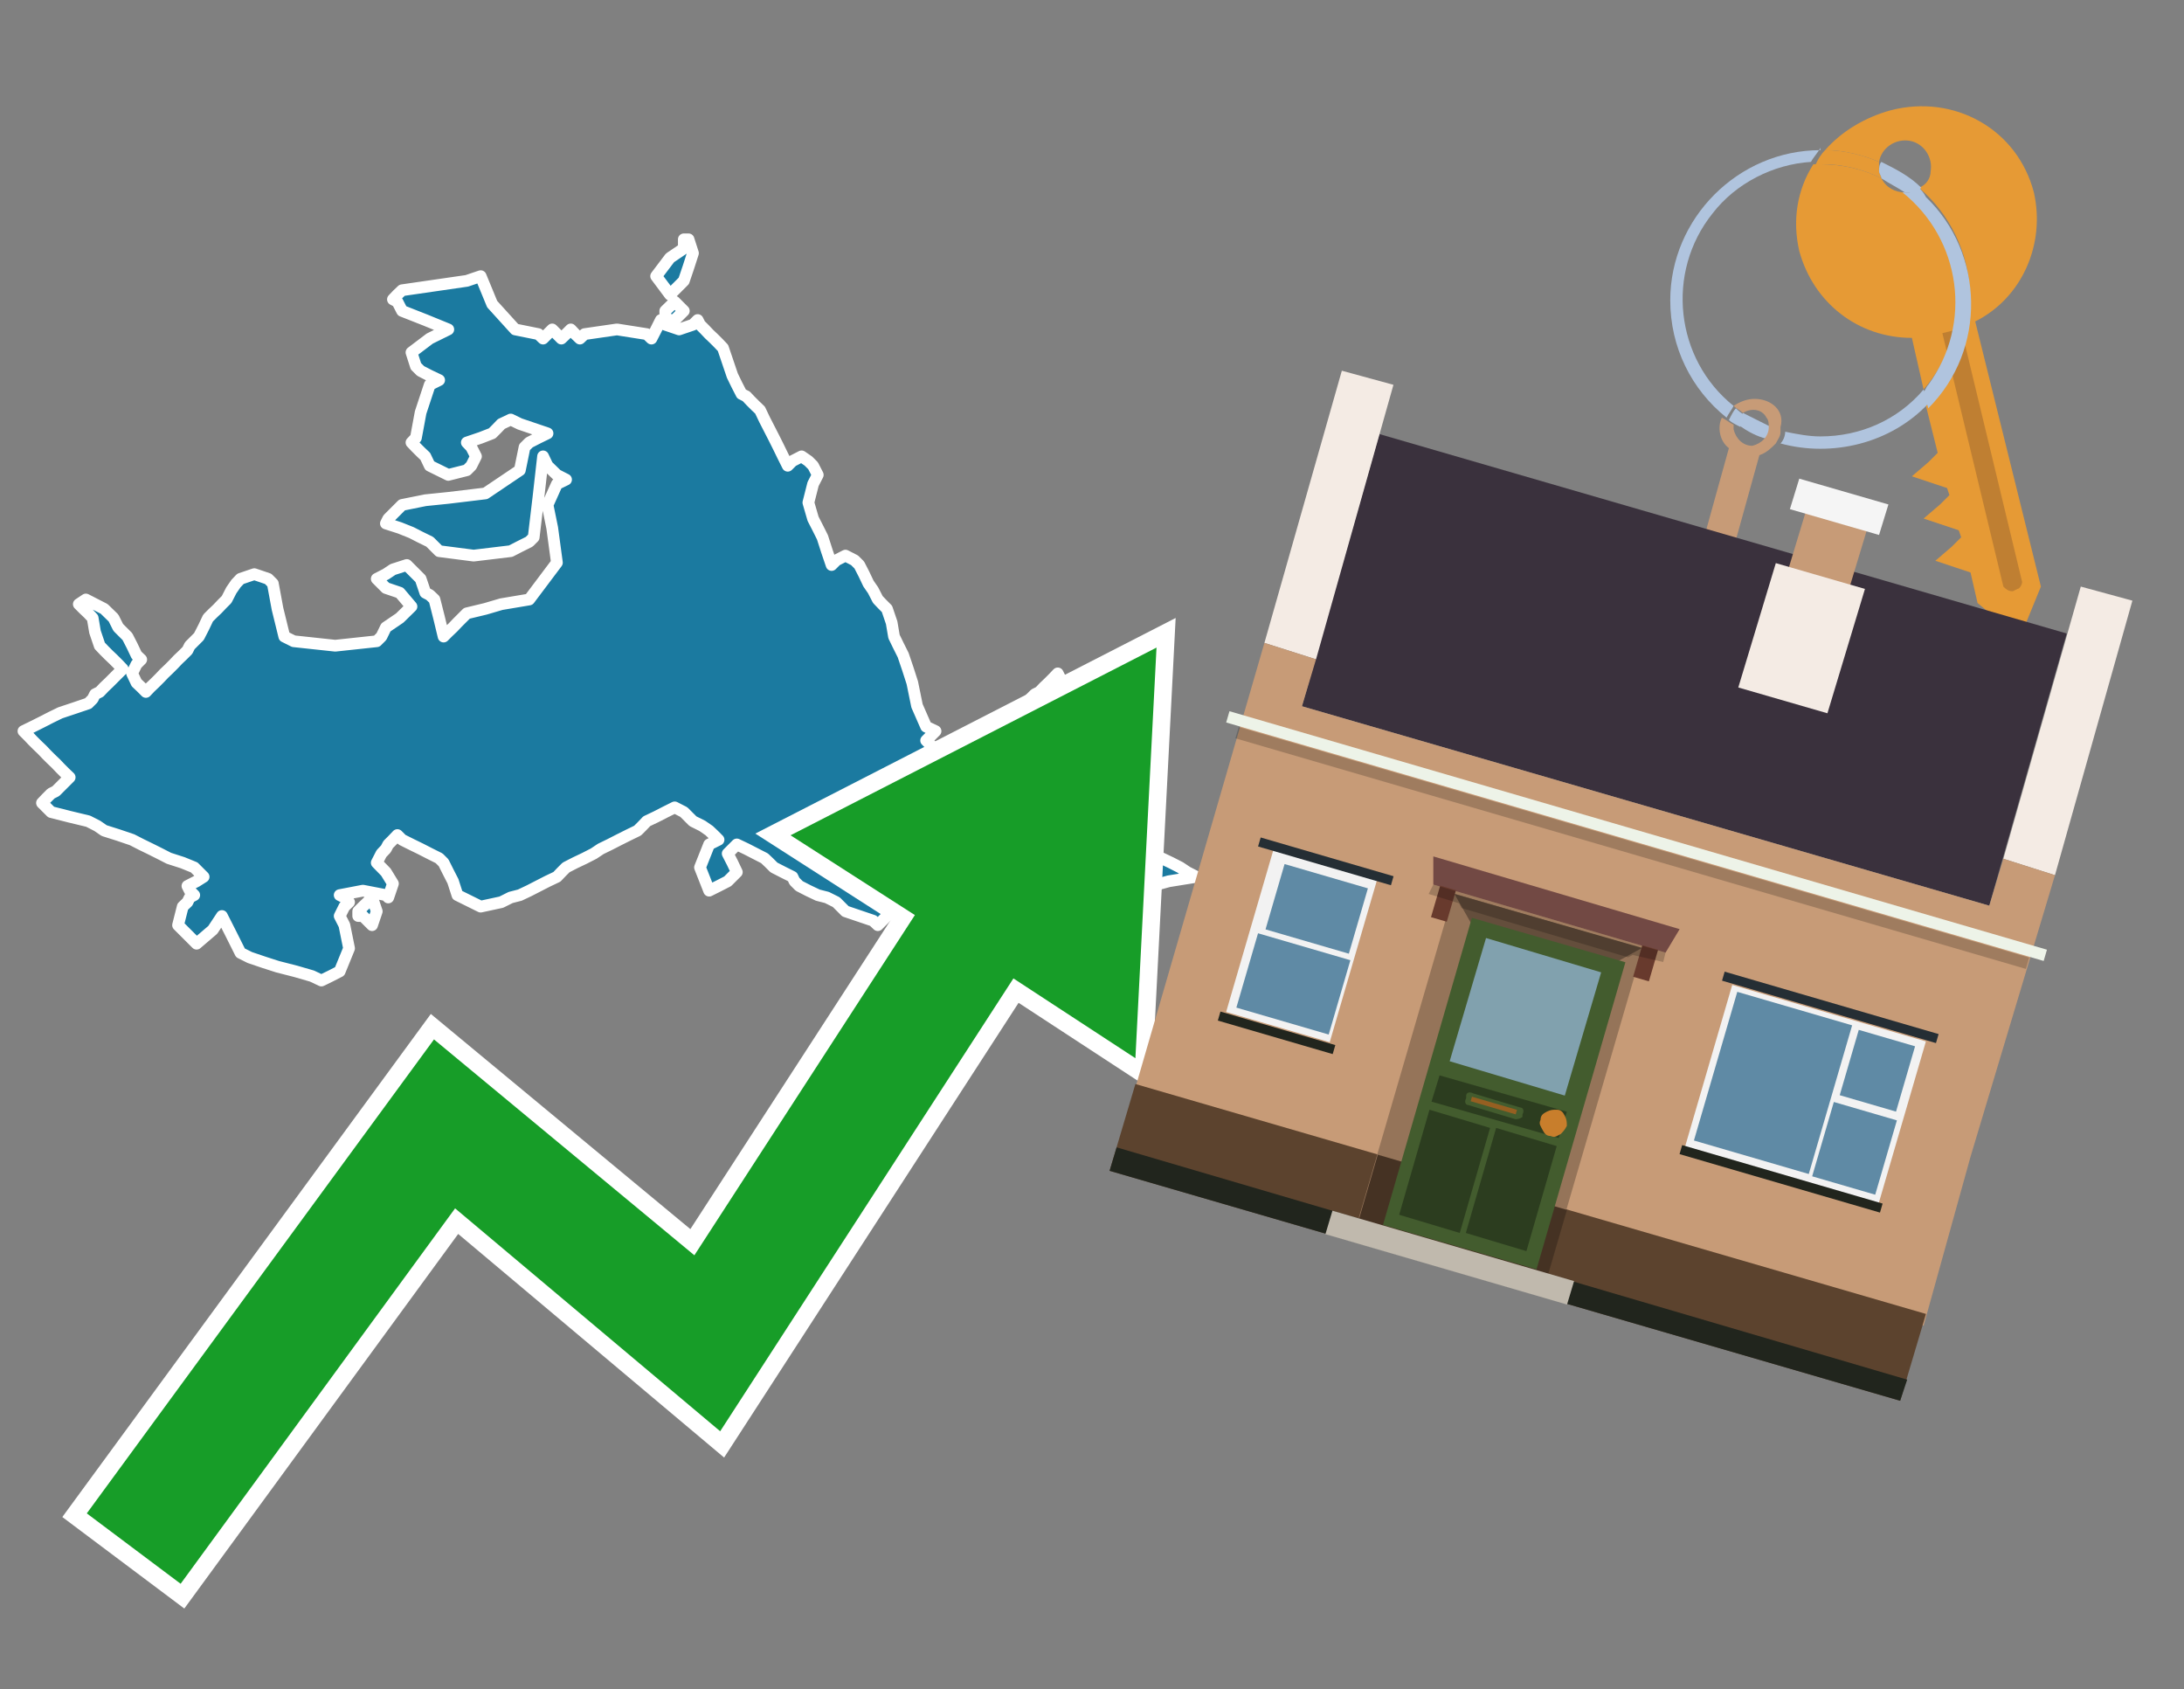
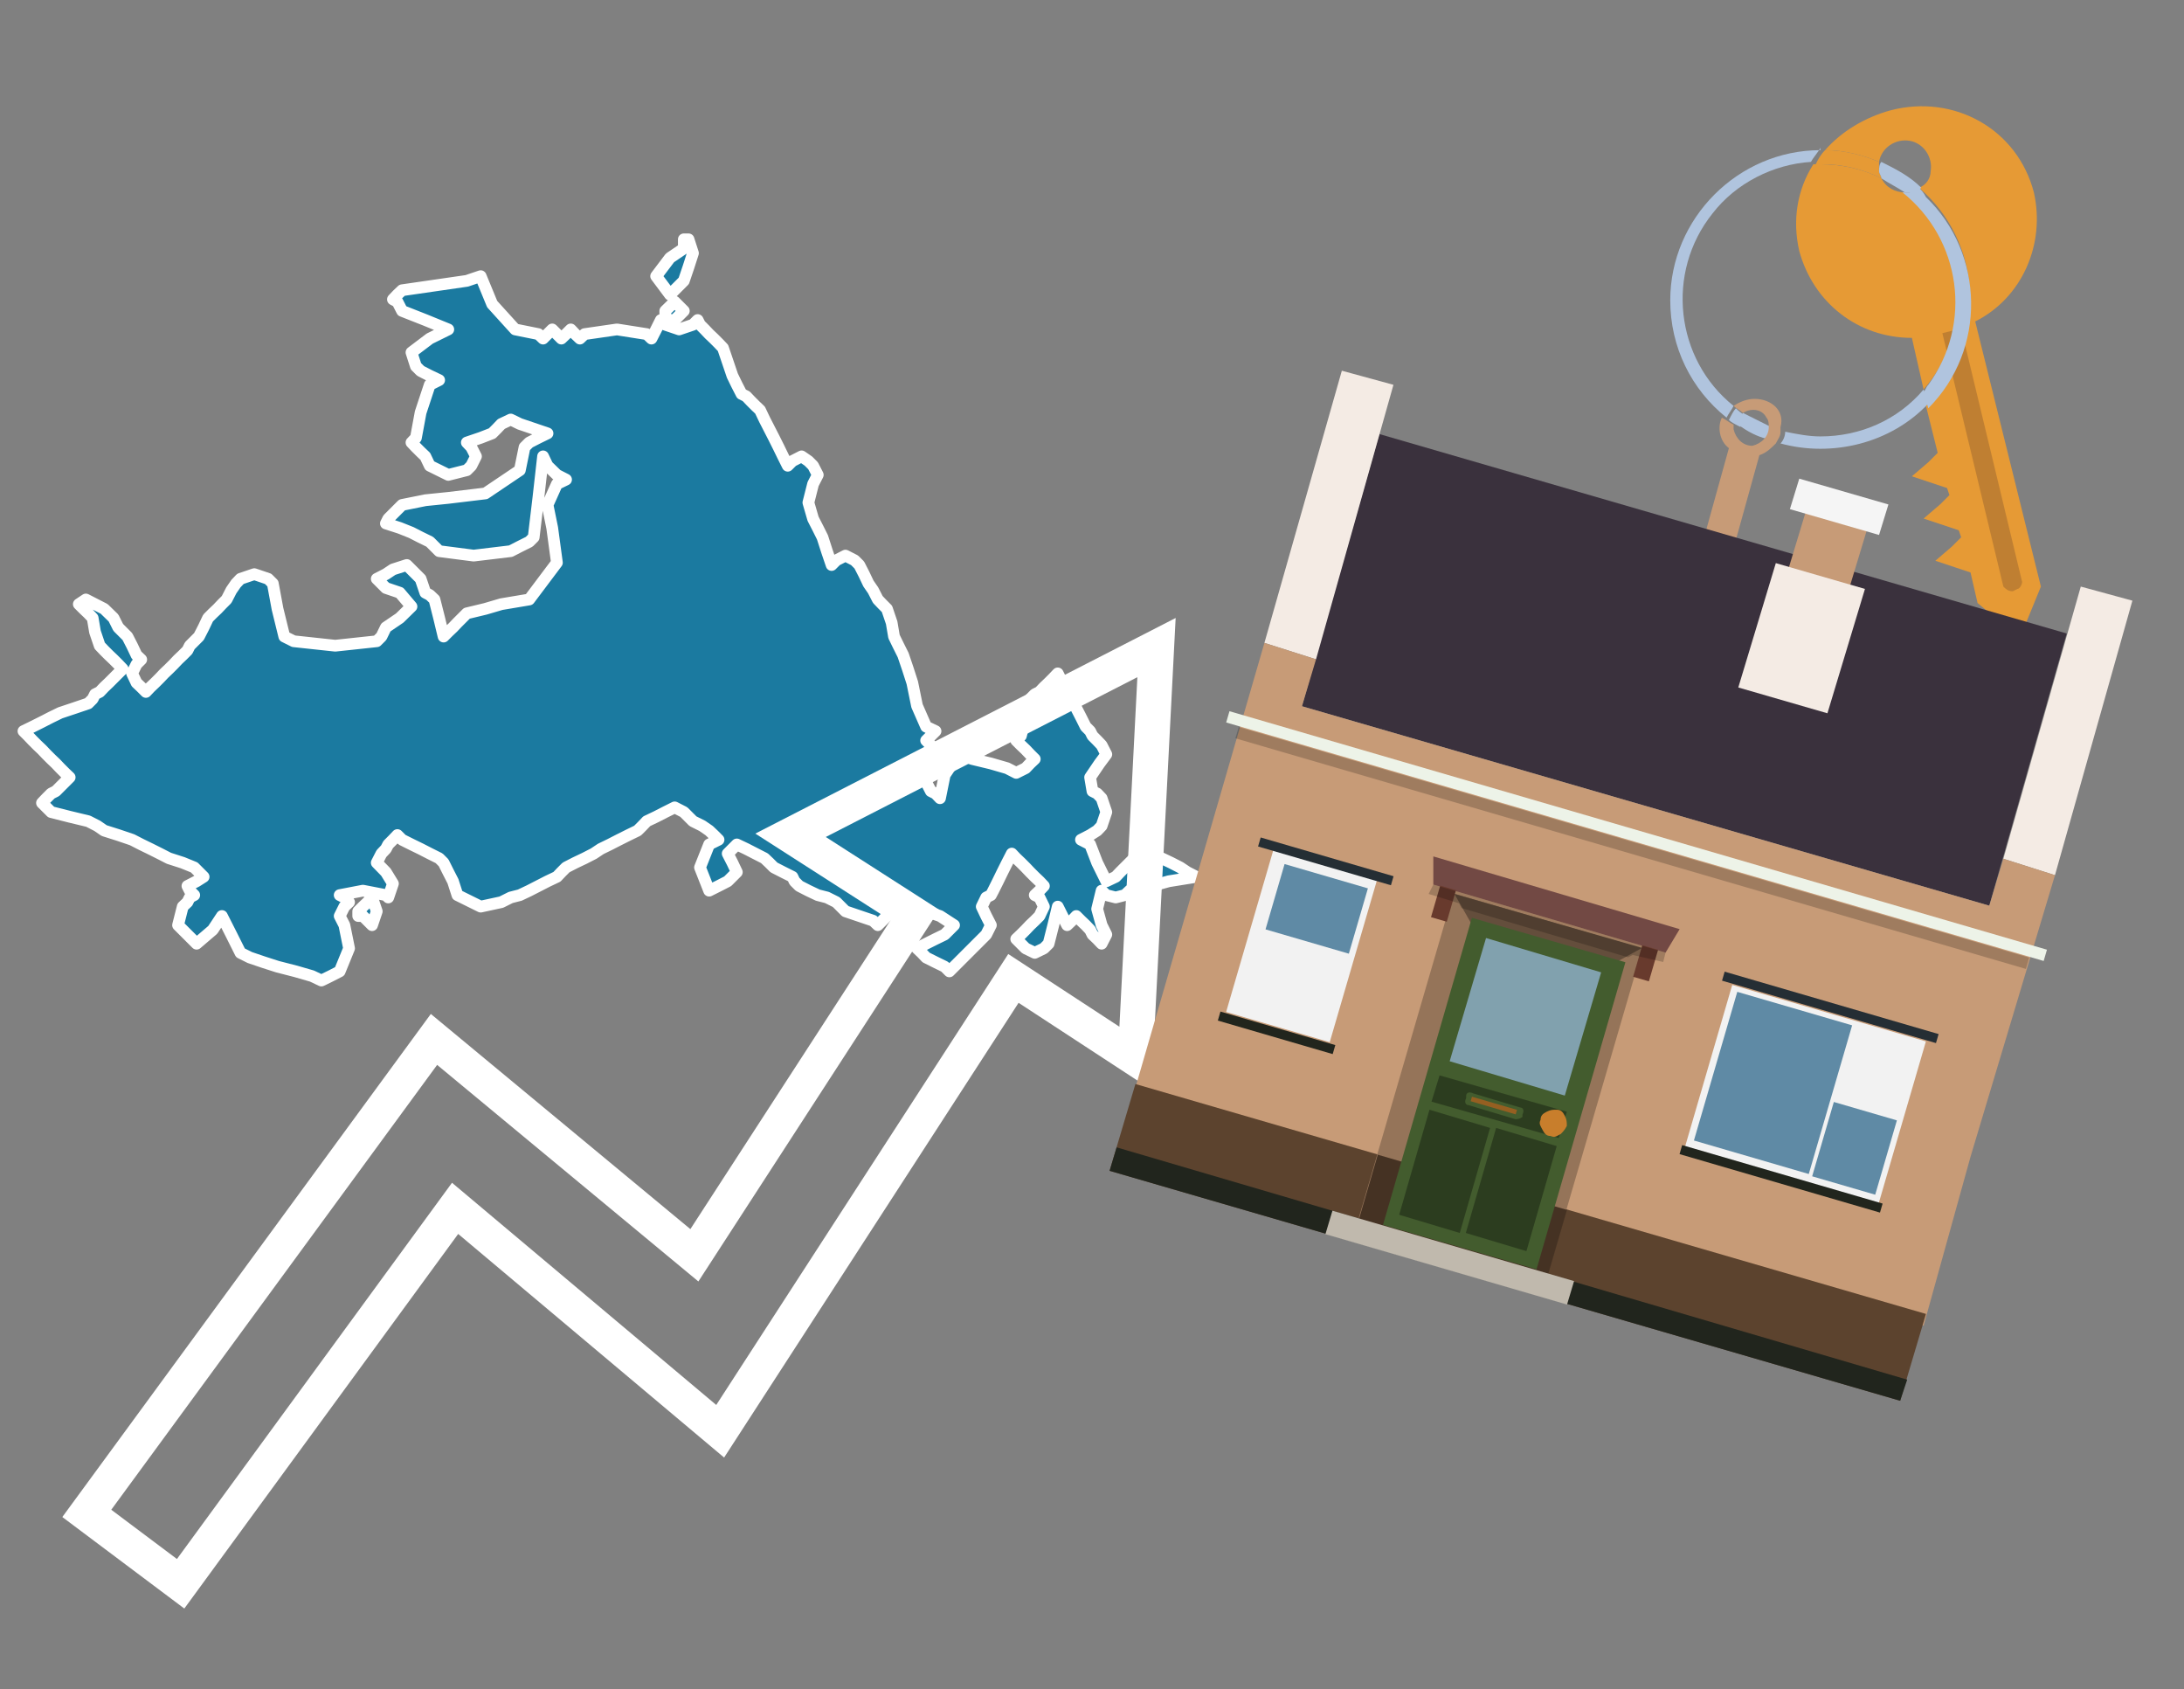
<svg xmlns="http://www.w3.org/2000/svg" version="1.1" id="Text" x="0px" y="0px" width="93.1px" height="72px" viewBox="0 0 93.1 72" style="enable-background:new 0 0 93.1 72;" xml:space="preserve">
  <rect x="0" y="0" width="93.1" height="72" fill="#808080" stroke="none" />
  <style type="text/css">
	.st0{fill:#1B7AA0;stroke:#FFFFFF;stroke-width:0.5;stroke-linejoin:round;}
	.st1{fill:none;stroke:#FFFFFF;stroke-width:1.5;stroke-miterlimit:10;}
	.st2{fill:#179D28;}
	.st3{fill:#E69A35;}
	.st4{fill:#B0C4DE;}
	.st5{fill:#C79B77;}
	.st6{fill:#BF7F32;}
	.st7{fill-rule:evenodd;clip-rule:evenodd;fill:#3A313D;}
	.st8{fill-rule:evenodd;clip-rule:evenodd;fill:#F4EBE4;}
	.st9{fill-rule:evenodd;clip-rule:evenodd;fill:#C79B77;}
	.st10{fill-rule:evenodd;clip-rule:evenodd;fill:#5C432E;}
	.st11{fill-rule:evenodd;clip-rule:evenodd;fill:#21251D;}
	.st12{fill-rule:evenodd;clip-rule:evenodd;fill:#F5F5F5;}
	.st13{fill-rule:evenodd;clip-rule:evenodd;fill:#EDF3E8;}
	.st14{opacity:0.2;fill-rule:evenodd;clip-rule:evenodd;}
	.st15{fill-rule:evenodd;clip-rule:evenodd;fill:#957459;}
	.st16{fill-rule:evenodd;clip-rule:evenodd;fill:#453223;}
	.st17{fill-rule:evenodd;clip-rule:evenodd;fill:#644E3C;}
	.st18{fill:#724944;}
	.st19{fill:#435C2E;}
	.st20{fill:#81A1AE;}
	.st21{fill:#2C3D1F;}
	.st22{fill:#C87E2C;}
	.st23{fill-rule:evenodd;clip-rule:evenodd;fill:#C0B9AD;}
	.st24{fill:#683A2D;}
	.st25{opacity:0.2;}
	.st26{fill:#965F21;}
	.st27{fill-rule:evenodd;clip-rule:evenodd;fill:#F2F2F2;}
	.st28{fill-rule:evenodd;clip-rule:evenodd;fill:#5F8AA5;}
	.st29{fill-rule:evenodd;clip-rule:evenodd;fill:#252E34;}
</style>
  <path class="st0" d="M15.27,38.84L15.47,38.64L15.67,38.45L15.86,38.25L16.06,38.84L15.86,39.43L15.67,39.24L15.47,39.04L15.27,39.04ZM28.36,13.84L28.95,14.04L29.54,13.84L29.74,13.64L29.84,13.84L30.04,14.04L30.23,14.24L30.43,14.43L30.63,14.63L30.82,14.83L31.02,15.42L31.22,16.01L31.41,16.4L31.61,16.79L31.81,16.89L32.0,17.09L32.2,17.29L32.4,17.48L32.59,17.88L32.79,18.27L32.99,18.66L33.19,19.06L33.38,19.45L33.58,19.85L33.78,19.65L34.17,19.45L34.46,19.65L34.66,19.85L34.86,20.24L34.66,20.63L34.46,21.42L34.66,22.11L34.86,22.5L35.06,22.9L35.25,23.49L35.45,24.08L35.65,23.88L36.04,23.68L36.43,23.88L36.63,24.08L36.83,24.47L37.02,24.87L37.22,25.16L37.42,25.55L37.61,25.75L37.81,25.95L38.01,26.54L38.11,27.13L38.3,27.52L38.5,27.92L38.7,28.51L38.89,29.1L39.09,30.08L39.48,30.97L39.88,31.16L39.68,31.36L39.48,31.56L39.68,31.76L39.88,32.35L39.68,32.94L39.48,33.33L39.68,33.72L39.88,33.82L40.07,34.02L40.27,33.03L40.86,32.15L41.45,32.35L42.24,32.54L42.93,32.74L43.32,32.94L43.72,32.74L43.91,32.54L44.11,32.35L43.91,32.15L43.72,31.95L43.52,31.76L43.32,31.56L43.52,31.36L43.72,30.57L43.91,29.79L44.11,29.59L44.31,29.49L44.5,29.29L44.7,29.1L44.9,28.9L45.09,28.7L45.29,29.1L45.49,29.49L45.69,29.89L45.88,30.18L46.08,30.57L46.28,30.97L46.47,31.16L46.57,31.36L46.77,31.56L46.96,31.76L47.16,32.15L46.87,32.54L46.47,33.13L46.57,33.72L46.77,33.82L46.96,34.02L47.16,34.61L46.96,35.2L46.77,35.4L46.47,35.59L46.08,35.79L46.47,35.99L46.77,36.77L47.16,37.56L47.56,37.37L47.75,37.17L47.95,36.97L48.15,36.77L48.34,36.58L48.93,36.38L49.52,36.58L49.92,36.77L50.31,36.97L50.61,37.17L51.0,37.37L49.82,37.56L48.74,37.86L48.54,38.25L48.34,38.15L48.15,37.96L47.95,38.15L47.56,38.25L47.16,38.15L46.96,37.96L46.77,38.74L46.96,39.43L47.16,39.83L46.96,40.22L46.77,40.02L46.57,39.83L46.47,39.63L46.28,39.43L46.08,39.24L45.88,39.04L45.69,39.24L45.49,39.43L45.29,39.04L45.09,38.64L44.9,39.43L44.7,40.22L44.5,40.42L44.11,40.61L43.72,40.42L43.52,40.22L43.32,40.02L43.52,39.83L43.72,39.63L43.91,39.43L44.11,39.24L44.31,39.04L44.5,38.64L44.31,38.25L44.11,38.15L44.31,37.96L44.5,37.76L44.31,37.56L44.11,37.37L43.91,37.17L43.72,36.97L43.52,36.77L43.32,36.58L43.13,36.38L42.93,36.77L42.73,37.17L42.54,37.56L42.34,37.96L42.24,38.15L42.04,38.25L41.85,38.64L42.04,39.04L42.24,39.43L42.04,39.83L41.85,40.02L41.65,40.22L41.45,40.42L41.26,40.61L41.06,40.81L40.86,41.01L40.67,41.2L40.47,41.4L40.27,41.2L39.88,41.01L39.48,40.81L39.29,40.61L39.09,40.42L39.48,40.22L39.88,40.02L40.27,39.83L40.67,39.43L40.07,39.04L39.48,38.84L38.7,38.64L38.01,38.84L37.81,39.04L37.61,39.24L37.42,39.43L37.22,39.24L36.63,39.04L36.04,38.84L35.84,38.64L35.65,38.45L35.25,38.25L34.86,38.15L34.46,37.96L34.07,37.76L33.87,37.56L33.78,37.37L33.38,37.17L32.99,36.97L32.79,36.77L32.59,36.58L32.2,36.38L31.81,36.18L31.41,35.99L31.02,36.38L31.22,36.77L31.41,37.17L31.02,37.56L30.63,37.76L30.23,37.96L29.84,36.97L30.23,35.99L30.63,35.79L30.43,35.59L30.23,35.4L29.94,35.2L29.54,35.0L29.35,34.81L29.15,34.61L28.76,34.41L28.36,34.61L27.97,34.81L27.57,35.0L27.38,35.2L27.18,35.4L26.79,35.59L26.39,35.79L26.0,35.99L25.61,36.18L25.31,36.38L24.92,36.58L24.52,36.77L24.13,36.97L23.93,37.17L23.74,37.37L23.34,37.56L22.95,37.76L22.56,37.96L22.16,38.15L21.77,38.25L21.37,38.45L20.49,38.64L19.5,38.15L19.31,37.56L19.11,37.17L18.91,36.77L18.72,36.58L18.32,36.38L17.93,36.18L17.54,35.99L17.14,35.79L16.94,35.59L16.75,35.79L16.55,35.99L16.45,36.18L16.26,36.38L16.06,36.77L16.45,37.17L16.75,37.66L16.55,38.25L16.45,38.15L15.47,37.96L14.48,38.15L14.68,38.25L14.88,38.45L14.68,38.64L14.48,39.04L14.68,39.43L14.88,40.42L14.48,41.4L14.09,41.6L13.7,41.79L13.3,41.6L12.61,41.4L11.83,41.2L11.24,41.01L10.65,40.81L10.25,40.61L9.86,39.83L9.46,39.04L9.07,39.63L8.38,40.22L7.59,39.43L7.79,38.64L7.99,38.45L8.09,38.25L8.28,38.15L8.09,37.96L7.99,37.76L8.38,37.56L8.68,37.37L8.48,37.17L8.28,36.97L7.79,36.77L7.2,36.58L6.81,36.38L6.41,36.18L6.02,35.99L5.63,35.79L5.04,35.59L4.44,35.4L4.15,35.2L3.76,35.0L2.97,34.81L2.18,34.61L1.98,34.41L1.79,34.22L1.98,34.02L2.18,33.82L2.38,33.72L2.57,33.53L2.77,33.33L2.97,33.13L2.77,32.94L2.57,32.74L2.38,32.54L2.18,32.35L1.98,32.15L1.79,31.95L1.59,31.76L1.39,31.56L1.2,31.36L1.0,31.16L1.39,30.97L1.79,30.77L2.18,30.57L2.57,30.38L3.17,30.18L3.76,29.98L3.95,29.79L4.05,29.59L4.25,29.49L4.44,29.29L4.64,29.1L4.84,28.9L5.04,28.7L5.23,28.51L5.04,28.31L4.84,28.11L4.64,27.92L4.44,27.72L4.25,27.52L4.05,26.93L3.95,26.34L3.76,26.14L3.56,25.95L3.36,25.75L3.66,25.55L4.05,25.75L4.44,25.95L4.84,26.34L5.04,26.74L5.23,26.93L5.43,27.13L5.63,27.52L5.82,27.92L6.02,28.11L5.82,28.31L5.63,28.7L5.82,29.1L6.02,29.29L6.22,29.49L6.41,29.29L6.61,29.1L6.81,28.9L7.0,28.7L7.2,28.51L7.4,28.31L7.59,28.11L7.79,27.92L7.99,27.72L8.09,27.52L8.28,27.33L8.48,27.13L8.68,26.74L8.87,26.34L9.07,26.14L9.27,25.95L9.46,25.75L9.66,25.55L9.86,25.16L10.06,24.87L10.25,24.67L10.84,24.47L11.43,24.67L11.63,24.87L11.83,25.95L12.12,27.13L12.52,27.33L14.29,27.52L16.06,27.33L16.26,27.13L16.45,26.74L17.04,26.34L17.54,25.85L17.04,25.26L16.45,25.06L16.26,24.87L16.06,24.67L16.45,24.47L16.75,24.27L17.34,24.08L17.93,24.67L18.13,25.26L18.32,25.36L18.52,25.55L18.72,26.34L18.91,27.13L19.11,26.93L19.31,26.74L19.5,26.54L19.7,26.34L19.9,26.14L20.69,25.95L21.37,25.75L22.56,25.55L23.74,23.98L23.54,22.5L23.34,21.52L23.74,20.63L24.13,20.44L23.74,20.24L23.34,19.85L23.15,19.45L22.95,21.22L22.75,22.9L22.56,23.09L22.16,23.29L21.77,23.49L20.19,23.68L18.72,23.49L18.52,23.29L18.32,23.09L17.93,22.9L17.54,22.7L17.04,22.5L16.45,22.31L16.55,22.11L16.75,21.91L16.94,21.72L17.14,21.52L18.13,21.32L19.11,21.22L20.69,21.03L22.16,20.04L22.36,19.06L22.56,18.86L22.95,18.66L23.34,18.47L22.75,18.27L22.16,18.07L21.77,17.88L21.37,18.07L21.18,18.27L20.98,18.47L20.49,18.66L19.9,18.86L20.09,19.06L20.29,19.45L20.09,19.85L19.9,20.04L19.11,20.24L18.32,19.85L18.13,19.45L17.93,19.26L17.73,19.06L17.54,18.86L17.73,18.66L17.93,17.58L18.32,16.4L18.72,16.2L18.32,16.01L17.93,15.81L17.73,15.61L17.54,15.02L18.32,14.43L19.11,14.04L18.13,13.64L17.14,13.25L16.94,12.86L16.75,12.76L16.94,12.56L17.14,12.37L18.52,12.17L19.9,11.97L20.49,11.77L20.98,12.96L21.96,14.04L22.95,14.24L23.15,14.43L23.34,14.24L23.54,14.04L23.74,14.24L23.93,14.43L24.13,14.24L24.33,14.04L24.52,14.24L24.72,14.43L24.92,14.24L26.3,14.04L27.57,14.24L27.77,14.43L27.97,14.04L28.17,13.64L28.36,13.64ZM28.36,13.25L28.76,12.86L29.15,13.25L28.76,13.64L28.36,13.64ZM29.35,10.2L29.54,10.79L29.35,11.38L29.15,11.97L28.56,12.56L27.97,11.77L28.56,10.99L29.15,10.59L29.15,10.2Z" />
  <polygon class="st1" points="49.3,27.6 33.7,35.6 39,39 29.6,53.5 18.5,44.3 3.7,64.5 7.7,67.5 19.4,51.5 30.7,61 43.2,41.7   48.4,45.1 " />
-   <polygon class="st2" points="49.3,27.6 33.7,35.6 39,39 29.6,53.5 18.5,44.3 3.7,64.5 7.7,67.5 19.4,51.5 30.7,61 43.2,41.7   48.4,45.1 " />
  <path class="st3" d="M80.2,7.6c0-0.1-0.1-0.2-0.1-0.3c0-0.1,0-0.3,0-0.4c-0.7-0.3-1.5-0.5-2.3-0.5c-0.2,0.2-0.3,0.4-0.4,0.6  c0.1,0,0.2,0,0.3,0C78.5,7,79.4,7.2,80.2,7.6z" />
  <path class="st4" d="M77.6,6.4c-3.5,0-6.4,2.9-6.4,6.4c0,2,0.9,3.8,2.4,5c0.1-0.2,0.2-0.3,0.3-0.5c-2.5-2-2.9-5.7-0.9-8.2  c1-1.3,2.6-2.1,4.2-2.2c0.1-0.2,0.3-0.4,0.4-0.6V6.4z" />
  <path class="st3" d="M84.2,13.7c2-1,3-3.3,2.5-5.5C86,5.5,83.3,4,80.6,4.7c-1.1,0.3-2.1,0.9-2.8,1.7c0.8,0,1.6,0.2,2.3,0.5  c0.1-0.6,0.7-1,1.3-0.9c0.6,0.1,1,0.7,0.9,1.3c0,0.3-0.2,0.6-0.5,0.7c2.7,2.3,2.9,6.4,0.6,9c-0.1,0.1-0.2,0.2-0.3,0.3l0.5,2  l-0.4,0.4l-0.7,0.6l0.9,0.3l0.6,0.2l0.1,0.3l-0.4,0.4L82,22.1l0.9,0.3l0.6,0.2l0.1,0.3l-0.4,0.4l-0.7,0.6l0.9,0.3l0.6,0.2l0.3,1.3  l1.8,1.5L87,25L84.2,13.7z" />
  <path class="st3" d="M81.2,8.2c-0.4,0-0.8-0.2-1-0.6C79.4,7.2,78.5,7,77.6,7c-0.1,0-0.2,0-0.3,0c-0.7,1.1-0.9,2.4-0.6,3.7  c0.6,2.2,2.5,3.7,4.8,3.7l0.5,2.2c2.1-2.4,1.9-6.1-0.6-8.2C81.3,8.3,81.2,8.3,81.2,8.2z" />
  <path class="st4" d="M74.1,18.1c0.4,0.3,0.8,0.5,1.2,0.6c0.1-0.1,0.2-0.3,0.2-0.5l0,0c-0.4-0.2-0.8-0.4-1.2-0.6  C74.2,17.8,74.1,17.9,74.1,18.1z" />
  <path class="st4" d="M74.4,17.7c-0.2-0.1-0.3-0.2-0.4-0.3c-0.1,0.1-0.2,0.3-0.3,0.5c0.1,0.1,0.3,0.2,0.5,0.3  C74.1,17.9,74.2,17.8,74.4,17.7z" />
  <path class="st5" d="M74.8,17c-0.3,0-0.6,0.1-0.9,0.3c0.1,0.1,0.3,0.2,0.4,0.3c0.3-0.2,0.8-0.2,1,0.2c0.1,0.1,0.1,0.3,0.1,0.4l0,0  c0,0.4-0.3,0.7-0.7,0.8c-0.4,0-0.7-0.3-0.8-0.7c0,0,0,0,0-0.1v-0.1c-0.2-0.1-0.3-0.2-0.5-0.3c-0.2,0.4-0.1,1,0.3,1.3l-1,3.6L74,23  l1-3.6c0.3-0.1,0.5-0.3,0.7-0.5c0.1-0.2,0.2-0.3,0.2-0.5c0-0.1,0-0.1,0-0.2C76.1,17.5,75.5,17,74.8,17z" />
  <path class="st6" d="M86,25.1l-0.2,0.1c-0.2,0-0.3-0.1-0.4-0.2l0,0l-2.6-10.8l0.8-0.2l2.6,10.8C86.2,24.9,86.1,25.1,86,25.1L86,25.1  z" />
  <path class="st4" d="M80.1,7.3c0,0.1,0.1,0.2,0.1,0.3c0.3,0.2,0.7,0.4,1,0.6c0.1,0,0.2,0,0.3,0c0.1,0,0.3-0.1,0.4-0.2  c-0.5-0.5-1.1-0.8-1.7-1.1C80.1,7,80.1,7.2,80.1,7.3z" />
  <path class="st4" d="M77.6,18.6c-0.5,0-1-0.1-1.5-0.2c0,0.2-0.1,0.4-0.2,0.5c2.2,0.6,4.7,0,6.3-1.7L82,16.6  C80.9,17.9,79.3,18.6,77.6,18.6z" />
  <path class="st4" d="M81.8,8c-0.1,0.1-0.2,0.1-0.4,0.2c-0.1,0-0.2,0-0.3,0c2.5,2,3,5.6,1.1,8.2c-0.1,0.1-0.1,0.2-0.2,0.3l0.2,0.7  c2.5-2.5,2.4-6.6-0.1-9C82,8.2,81.9,8.1,81.8,8L81.8,8z" />
  <g>
    <polygon class="st7" points="84.8,38.6 55.5,30.1 58.8,18.5 88.1,27 84.8,38.6  " />
    <polygon class="st8" points="87.6,37.3 85.4,36.6 88.7,25 90.9,25.6 87.6,37.3  " />
    <polygon class="st8" points="56.1,28.1 53.9,27.4 57.2,15.8 59.4,16.4 56.1,28.1  " />
    <polygon class="st9" points="84,49.3 87.6,37.3 85.4,36.6 84.8,38.6 55.5,30.1 56.1,28.1 53.9,27.4 48.3,46.7 82,56.5  " />
    <polygon class="st10" points="81,59.7 82.1,56 48.4,46.2 47.3,49.9 81,59.7  " />
    <polygon class="st11" points="81,59.7 81.3,58.8 47.6,48.9 47.3,49.9 81,59.7  " />
    <polygon class="st9" points="79.7,22.2 77.1,21.4 76.1,24.7 78.7,25.5 79.7,22.2  " />
    <polygon class="st12" points="80.5,21.5 76.7,20.4 76.3,21.7 80.1,22.8 80.5,21.5  " />
    <rect x="51.6" y="35.5" transform="matrix(-0.96 -0.28 0.28 -0.96 126.714 89.484)" class="st13" width="36.3" height="0.5" />
    <rect x="52.1" y="35.9" transform="matrix(-0.96 -0.28 0.28 -0.96 126.324 90.347)" class="st14" width="35.1" height="0.5" />
    <polygon class="st8" points="79.5,25.1 75.7,24 74.1,29.3 77.9,30.4 79.5,25.1  " />
    <g>
      <rect x="59.8" y="39" transform="matrix(-0.96 -0.28 0.28 -0.96 112.475 108.436)" class="st15" width="8.4" height="14.4" />
      <rect x="58.2" y="50.3" transform="matrix(0.96 0.28 -0.28 0.96 16.945 -15.371)" class="st16" width="8.4" height="2.9" />
      <polygon class="st17" points="64.9,43.2 62,38.1 70,40.4   " />
      <polygon class="st18" points="61.1,36.5 71.6,39.6 71,40.6 61.1,37.7   " />
      <g transform="matrix( 0.861, 0, 0, 0.861, 2148,666.7) ">
        <g>
          <g id="Symbol_9_0_Layer2_0_MEMBER_8_MEMBER_12_MEMBER_0_FILL_00000030453980844850742880000012746011877097012353_">
            <path class="st19" d="M-2414.3-726.7l-7.6-2.2l-4.4,15.2l7.6,2.2L-2414.3-726.7z" />
          </g>
        </g>
      </g>
      <g transform="matrix( 0.861, 0, 0, 0.861, 2148,666.7) ">
        <g>
          <g id="Symbol_9_0_Layer2_0_MEMBER_8_MEMBER_12_MEMBER_1_MEMBER_1_FILL_00000160896580210272297070000006484958177125980349_">
            <path class="st20" d="M-2421.2-727.9l-1.8,6.1l5.7,1.7l1.8-6.1L-2421.2-727.9z" />
          </g>
        </g>
      </g>
      <g transform="matrix( 0.861, 0, 0, 0.861, 2148,666.7) ">
        <g>
          <g id="Symbol_9_0_Layer2_0_MEMBER_8_MEMBER_12_MEMBER_2_MEMBER_0_FILL_00000046313035126205904270000016877189201562818438_">
            <path class="st21" d="M-2422.5-713.3l1.5-5.2l-3-0.9l-1.5,5.2L-2422.5-713.3z" />
          </g>
        </g>
      </g>
      <g transform="matrix( 0.861, 0, 0, 0.861, 2148,666.7) ">
        <g>
          <g id="Symbol_9_0_Layer2_0_MEMBER_8_MEMBER_12_MEMBER_2_MEMBER_1_FILL_00000088098463649334882330000013914423555052263100_">
            <path class="st21" d="M-2419.2-712.4l1.5-5.2l-3-0.9l-1.5,5.2L-2419.2-712.4z" />
          </g>
        </g>
      </g>
      <g transform="matrix( 0.861, 0, 0, 0.861, 2148,666.7) ">
        <g>
          <g id="Symbol_9_0_Layer2_0_MEMBER_8_MEMBER_12_MEMBER_2_MEMBER_1_FILL_00000121990224060724093530000009829373724816555169_">
            <path class="st21" d="M-2417.6-718l0.4-1.3l-6.3-1.8l-0.4,1.3L-2417.6-718z" />
          </g>
        </g>
      </g>
      <g transform="matrix( 0.861, 0, 0, 0.861, 2148,666.7) ">
        <g>
          <g id="Symbol_9_0_Layer2_0_MEMBER_8_MEMBER_13_FILL_00000043429541599211024490000009538945078429149852_">
            <path class="st22" d="M-2417.2-718.6c0-0.2,0-0.3-0.1-0.5c-0.1-0.2-0.2-0.3-0.4-0.3c-0.2,0-0.3,0-0.5,0.1       c-0.2,0.1-0.3,0.2-0.3,0.4c-0.1,0.2,0,0.3,0.1,0.5c0.1,0.2,0.2,0.3,0.4,0.3c0.2,0.1,0.3,0,0.5-0.1       C-2417.4-718.3-2417.3-718.4-2417.2-718.6z" />
          </g>
        </g>
      </g>
      <polygon class="st23" points="56.5,52.6 56.8,51.6 67.1,54.6 66.8,55.6 56.5,52.6   " />
      <rect x="69.9" y="40.4" transform="matrix(-0.96 -0.28 0.28 -0.96 126.081 100.181)" class="st24" width="0.7" height="1.4" />
      <rect x="61.1" y="37.9" transform="matrix(-0.96 -0.28 0.28 -0.96 109.717 92.777)" class="st24" width="0.7" height="1.4" />
      <polygon class="st25" points="61.1,37.7 71,40.6 70.9,41 69.6,40.7 69.4,40.8 62.3,38.7 62.2,38.5 60.9,38.1   " />
      <path class="st19" d="M64.6,47.7l-2-0.6c-0.1,0-0.2-0.1-0.1-0.3l0-0.1c0-0.1,0.1-0.2,0.3-0.1l2,0.6c0.1,0,0.2,0.1,0.1,0.3l0,0.1    C64.9,47.6,64.8,47.7,64.6,47.7z" />
      <rect x="62.7" y="47" transform="matrix(0.96 0.28 -0.28 0.96 15.715 -15.934)" class="st26" width="2" height="0.2" />
    </g>
    <g>
      <rect x="72.7" y="43" transform="matrix(0.96 0.28 -0.28 0.96 16.09 -19.659)" class="st27" width="8.6" height="7.2" />
      <g>
        <rect x="72.3" y="43.6" transform="matrix(0.28 -0.96 0.96 0.28 10.109 105.808)" class="st28" width="6.6" height="5.1" />
-         <rect x="78.6" y="44.4" transform="matrix(0.28 -0.96 0.96 0.28 13.792 109.701)" class="st28" width="2.9" height="2.5" />
        <rect x="77.4" y="47.5" transform="matrix(0.28 -0.96 0.96 0.28 9.977 111.138)" class="st28" width="3.3" height="2.8" />
      </g>
      <rect x="73.3" y="42.7" transform="matrix(0.96 0.28 -0.28 0.96 15.107 -20.104)" class="st29" width="9.5" height="0.4" />
      <rect x="71.5" y="50" transform="matrix(0.96 0.28 -0.28 0.96 17.068 -19.216)" class="st11" width="8.9" height="0.4" />
    </g>
    <g>
      <rect x="53.2" y="36.7" transform="matrix(0.96 0.28 -0.28 0.96 13.488 -13.91)" class="st27" width="4.6" height="7.2" />
      <g>
        <rect x="54.6" y="36.9" transform="matrix(0.28 -0.96 0.96 0.28 3.235 81.694)" class="st28" width="2.9" height="3.7" />
-         <rect x="53.5" y="39.9" transform="matrix(0.28 -0.96 0.96 0.28 -0.58 83.132)" class="st28" width="3.3" height="4.1" />
      </g>
      <rect x="53.6" y="36.5" transform="matrix(0.96 0.28 -0.28 0.96 12.505 -14.355)" class="st29" width="5.9" height="0.4" />
      <rect x="51.9" y="43.8" transform="matrix(0.96 0.28 -0.28 0.96 14.466 -13.467)" class="st11" width="5.1" height="0.4" />
    </g>
  </g>
</svg>